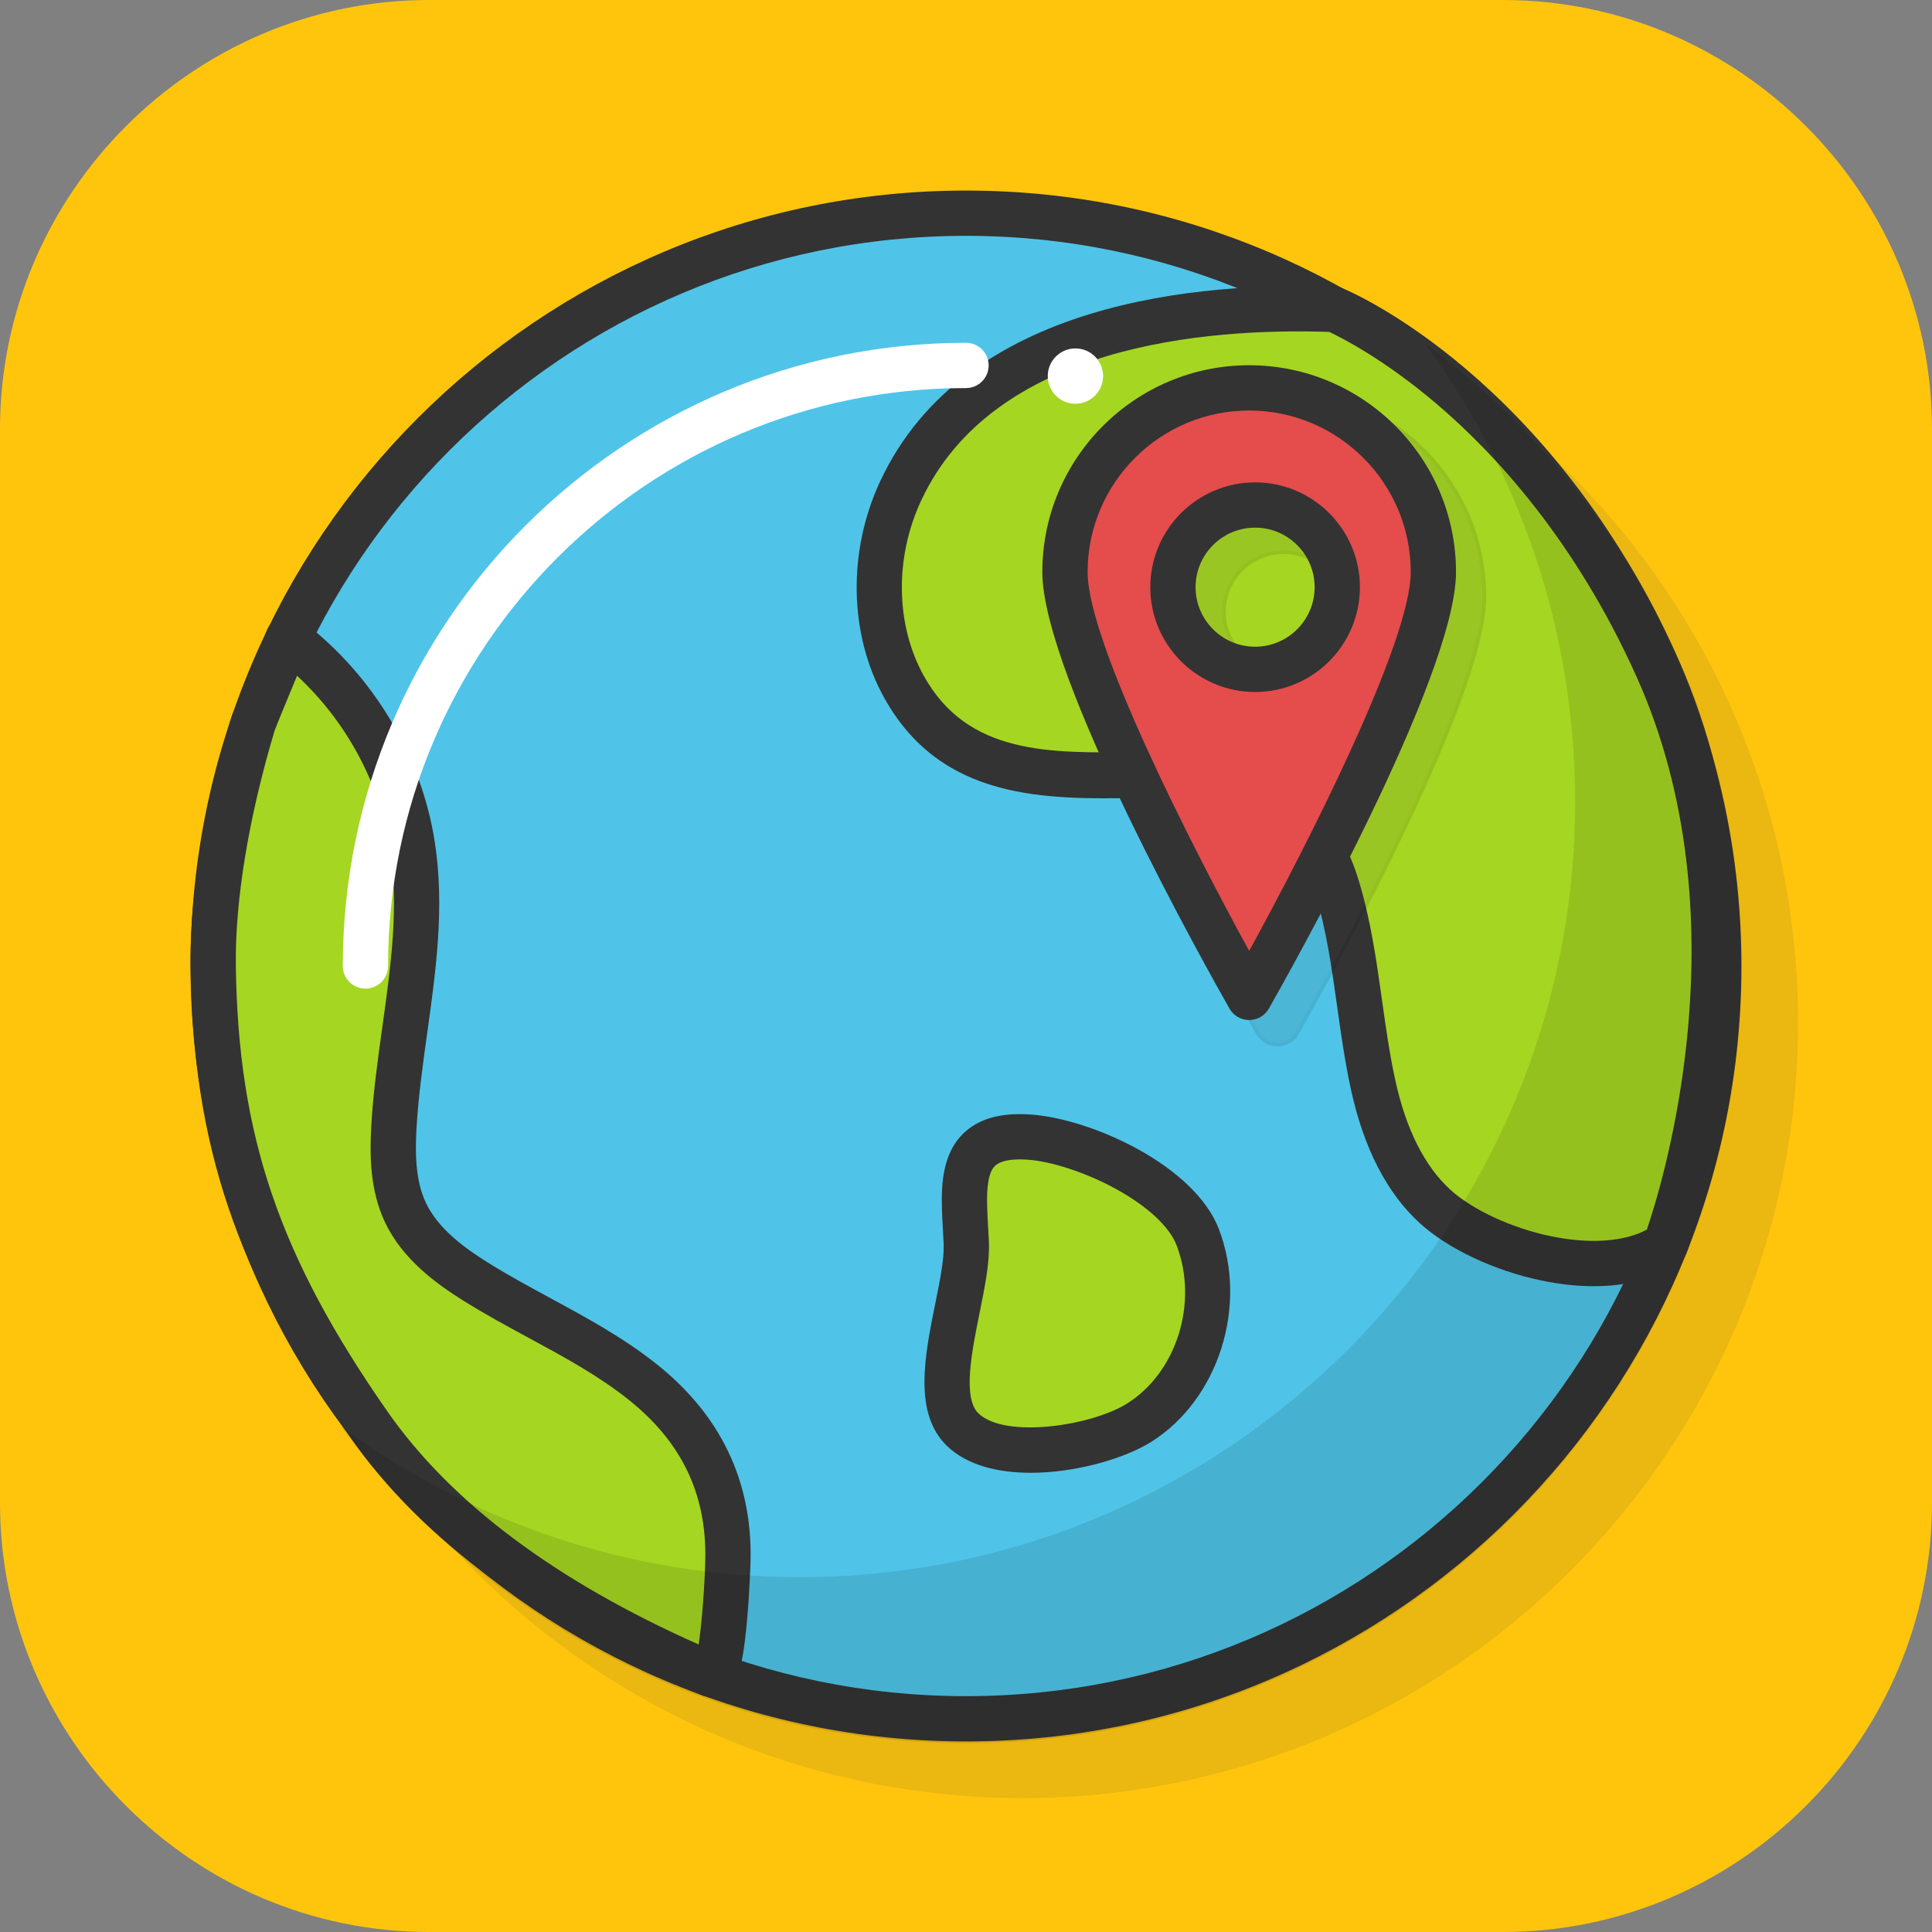
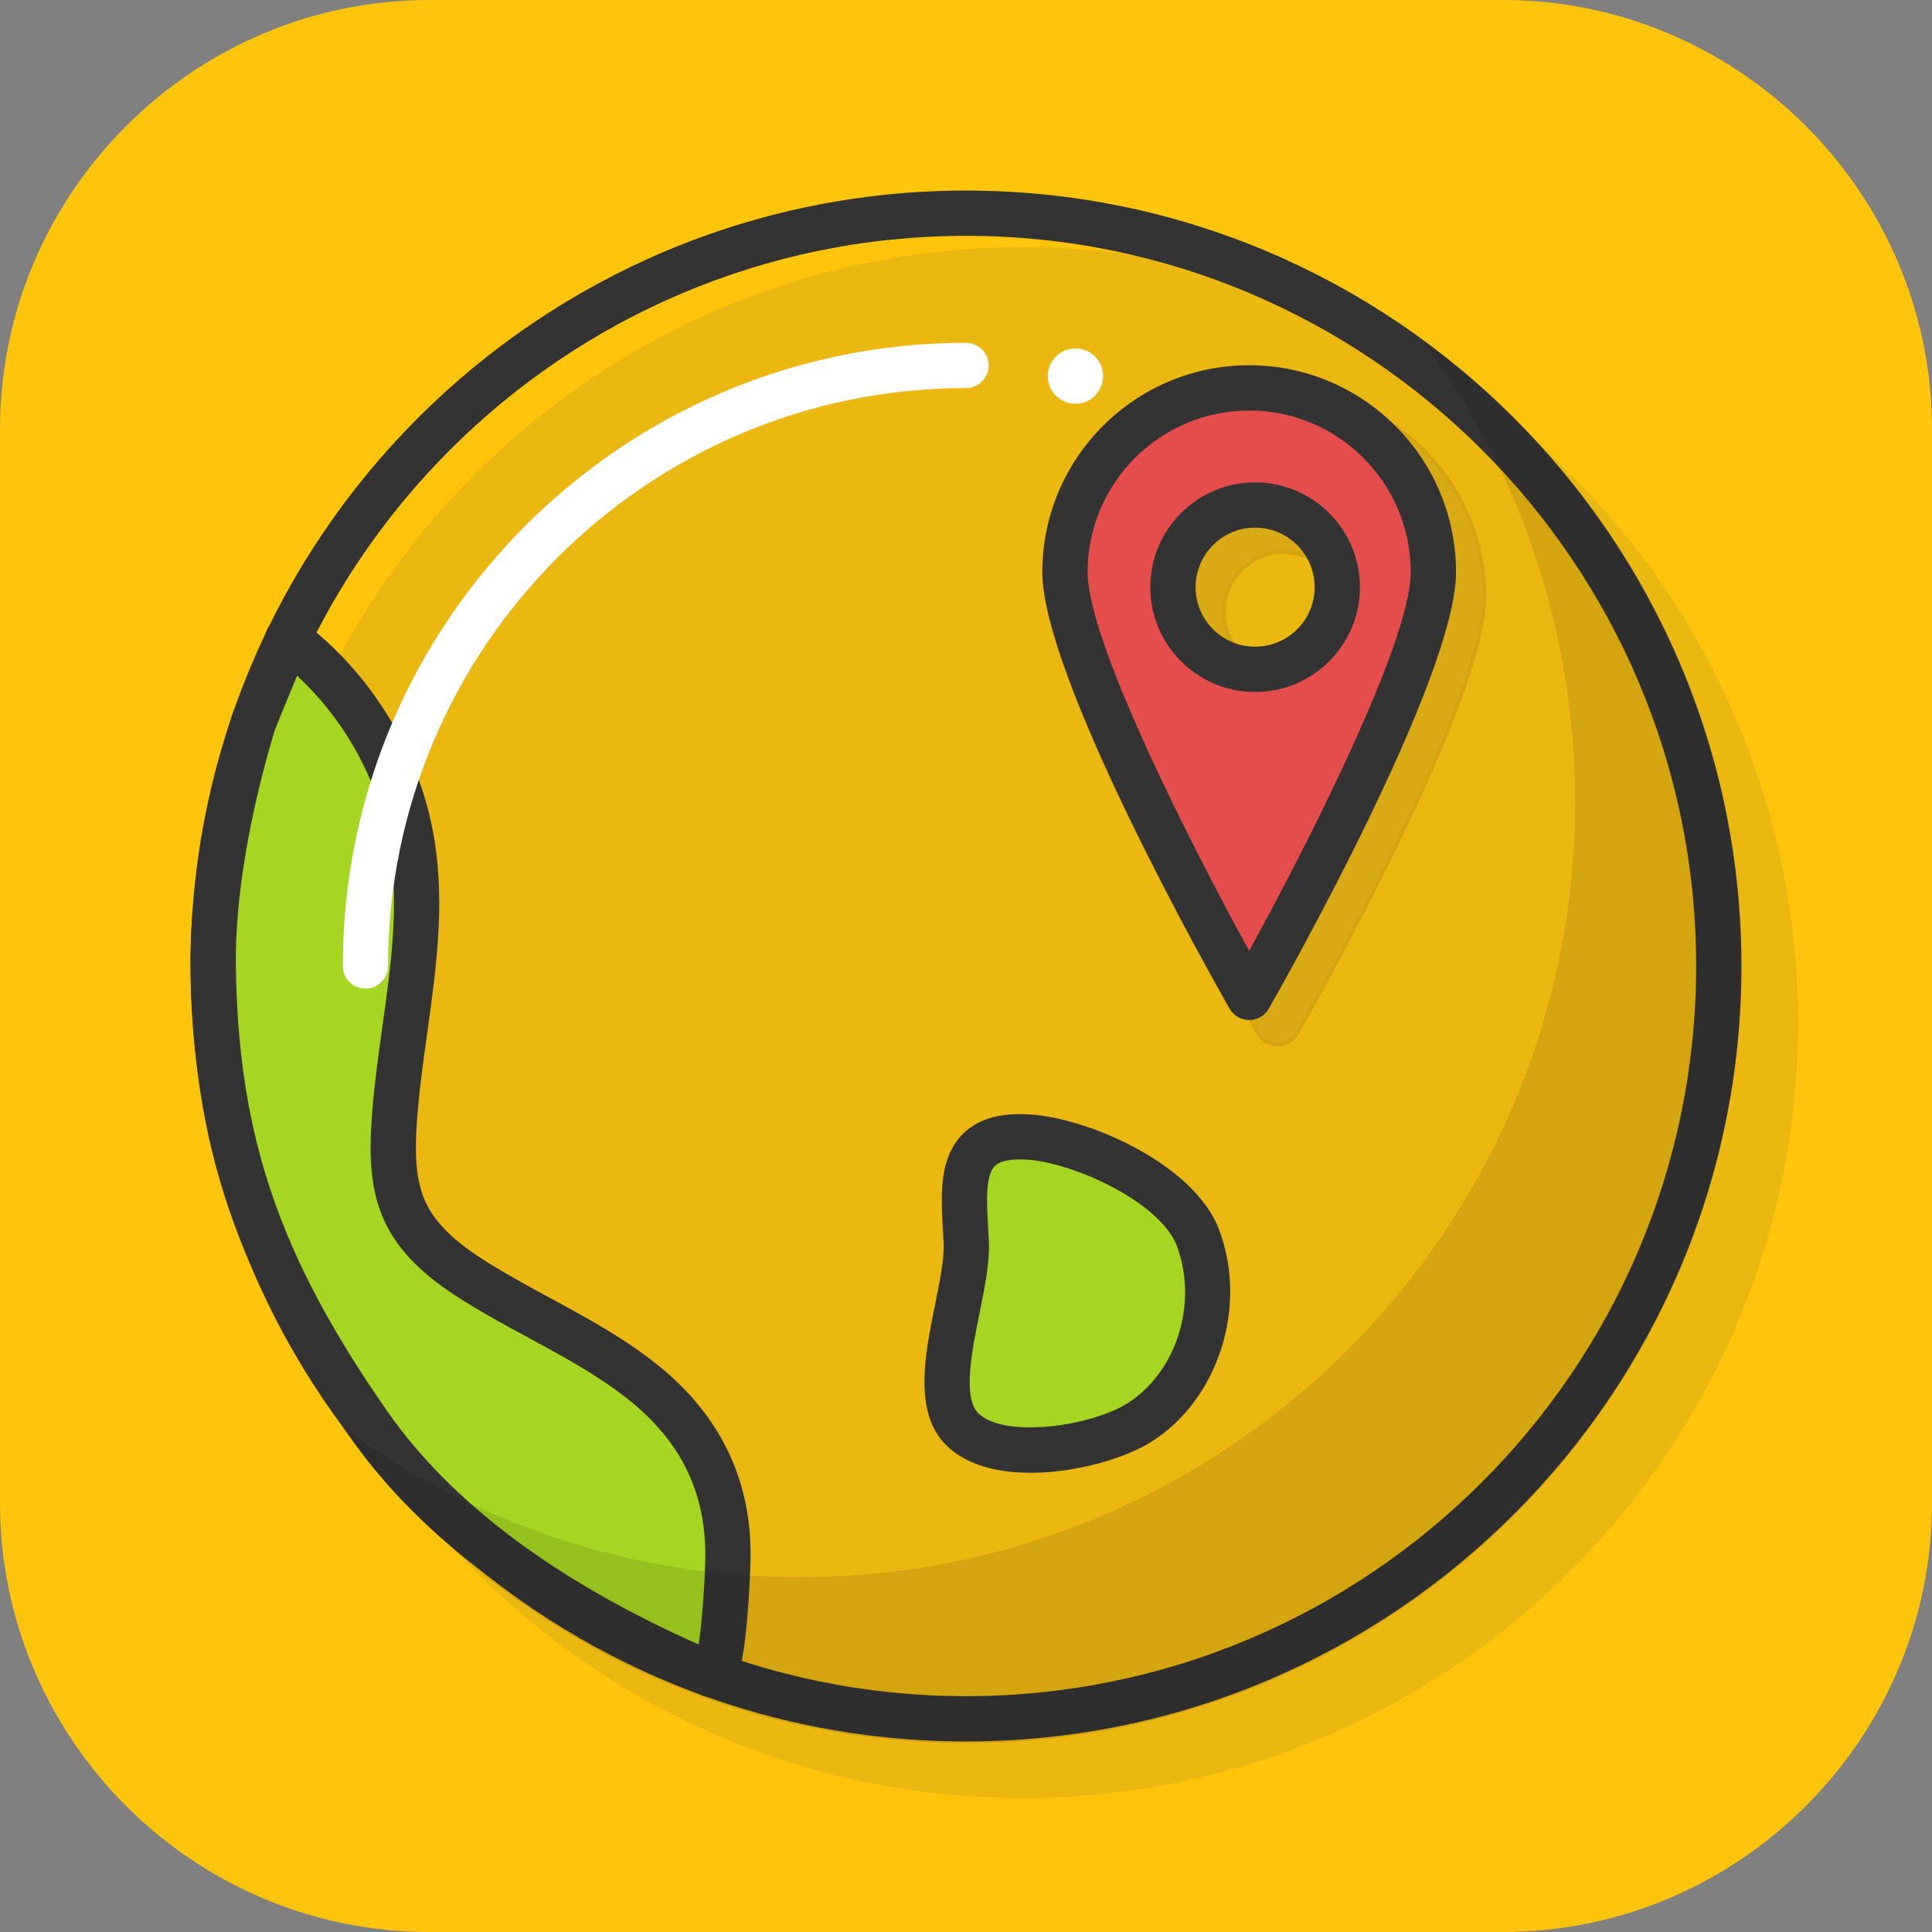
<svg xmlns="http://www.w3.org/2000/svg" version="1.1" id="Icons" width="800px" height="800px" viewBox="0 0 512 512" enable-background="new 0 0 512 512" xml:space="preserve">
  <rect x="0" y="0" width="512" height="512" fill="#808080" stroke="none" />
  <g id="Maps">
    <g>
      <g>
        <path fill="#FFC50D" d="M398.249,512H113.751C51.188,512,0,460.812,0,398.249V113.751     C0,51.188,51.188,0,113.751,0h284.498C460.812,0,512,51.188,512,113.751v284.498     C512,460.812,460.812,512,398.249,512z" />
      </g>
    </g>
    <g opacity="0.1">
      <g>
        <path fill="#333333" d="M271,65.5C157.687,65.5,65.5,157.687,65.5,271S157.687,476.5,271,476.5S476.5,384.313,476.5,271     S384.313,65.5,271,65.5z" />
      </g>
    </g>
    <g>
      <g>
-         <circle fill="#4FC4E8" cx="256" cy="256" r="199.5" />
-       </g>
+         </g>
      <g>
        <path fill="#333333" d="M256,461.5c-113.313,0-205.5-92.187-205.5-205.5S142.687,50.5,256,50.5S461.5,142.687,461.5,256     S369.313,461.5,256,461.5z M256,62.5C149.304,62.5,62.5,149.304,62.5,256S149.304,449.5,256,449.5     S449.5,362.696,449.5,256S362.696,62.5,256,62.5z" />
      </g>
    </g>
    <g>
      <g>
-         <path fill="#A5D621" d="M441.37,329.875c-16.192,11.061-47.91,1.929-61.13-10.212     c-8.944-8.214-13.689-20.077-16.302-31.936c-3.85-17.474-4.391-35.608-9.677-52.792     c-2.704-8.789-7.599-17.194-15.152-22.438c-8.105-5.627-18.396-7.083-28.262-7.107     c-26.728-0.067-56.153,3.961-71.319-23.451c-8.687-15.701-8.425-35.596-0.834-51.856     c19.547-41.868,73.856-49.648,114.953-48.079c0,0,52.746,21.826,85.549,94.911     S441.37,329.875,441.37,329.875z" />
-       </g>
+         </g>
      <g>
-         <path fill="#333333" d="M422.377,340.857c-4.384,0-9.049-0.501-13.91-1.514     c-12.499-2.604-24.87-8.452-32.285-15.262c-8.633-7.927-14.724-19.724-18.103-35.063     c-1.632-7.406-2.689-14.936-3.711-22.218c-1.476-10.509-2.868-20.435-5.842-30.102     c-1.85-6.01-5.578-14.232-12.84-19.273c-5.812-4.035-13.941-6.009-24.854-6.036     c-3.021-0.01-6.158,0.04-9.193,0.084c-24.459,0.369-52.196,0.78-67.361-26.631     c-9.291-16.791-9.682-38.747-1.021-57.299c22.406-47.992,85.186-52.88,120.618-51.537     c0.71,0.027,1.409,0.181,2.065,0.452c2.244,0.928,55.334,23.592,88.729,97.998     c17.512,39.015,17.208,79.761,13.87,107.072c-3.604,29.498-11.244,49.65-11.567,50.494     c-0.438,1.139-1.211,2.117-2.218,2.806C438.915,338.818,431.22,340.857,422.377,340.857z M441.37,330     h0.01H441.37z M441.37,330h0.01H441.37z M310.171,199c0.231,0,0.461,0,0.691,0     c13.431,0,23.789,2.904,31.668,8.374c10.077,6.996,15.06,17.882,17.465,25.7     c3.255,10.581,4.781,21.499,6.257,32.011c0.99,7.056,2.014,14.376,3.546,21.328     c2.839,12.887,7.718,22.591,14.5,28.819c5.824,5.349,16.271,10.203,26.617,12.359     c10.34,2.156,19.493,1.516,25.512-1.725c4.192-12.261,25.948-82.658-2.704-146.495     c-16.37-36.473-37.881-59.487-53.044-72.37c-13.932-11.839-25.212-17.541-28.421-19.043     c-32.629-1.087-88.883,3.443-108.128,44.663c-7.066,15.137-6.818,32.921,0.647,46.413     c11.682,21.114,33.539,20.591,56.683,20.248C304.319,199.238,307.269,199,310.171,199z" />
-       </g>
+         </g>
    </g>
    <g>
      <g>
        <path fill="#A5D621" d="M188.236,443.686c3.524,1.494,4.605-27.215,4.67-30.299     c0.409-19.394-7.407-35.087-22.661-47.211c-13.478-10.712-29.645-17.415-44.235-26.555     c-7.465-4.676-14.8-10.325-18.563-18.29c-3.325-7.036-3.499-15.125-3.044-22.894     c1.444-24.69,8.735-49.536,4.896-74.339c-3.377-21.82-15.432-41.564-32.987-54.87     c0.019,0.015-8.863,21.264-9.241,22.523C61.118,211.584,56.225,235.287,56.5,256     c0.606,45.582,11.5,78.854,41.27,121.51C118.554,407.292,152,428.324,188.236,443.686z" />
      </g>
      <g>
        <path fill="#333333" d="M188.492,449.739c-0.88,0-1.764-0.175-2.599-0.529     c-42.785-18.139-74.091-41.106-93.044-68.267c-30.236-43.324-41.715-77.166-42.349-124.863     c-0.333-24.991,6.639-52.111,10.823-66.053c0.25-0.831,1.357-3.597,7.576-18.576     c0.903-2.177,1.582-3.811,1.777-4.291c0.199-0.54,0.479-1.06,0.843-1.543     c1.992-2.641,5.744-3.173,8.391-1.188c0.016,0.012,0.031,0.023,0.047,0.035     c18.853,14.298,31.706,35.697,35.271,58.717c2.654,17.151,0.282,34.147-2.012,50.583     c-1.151,8.25-2.343,16.779-2.825,25.024c-0.379,6.483-0.38,13.928,2.479,19.98     c3.298,6.979,10.456,12.092,16.323,15.768c5.323,3.335,11.038,6.431,16.565,9.424     c9.534,5.165,19.394,10.505,28.219,17.519c16.982,13.498,25.369,31.005,24.927,52.034     c-0.032,1.523-0.285,8.679-0.931,15.879c-1.253,13.982-2.883,17.354-5.843,19.269     C191.028,449.375,189.764,449.739,188.492,449.739z M190.579,438h0.01H190.579z M72.788,193.576     c-6.864,22.898-10.519,45.036-10.289,62.344c0.6,45.012,11.492,77.035,40.19,118.156     c16.849,24.143,44.574,44.894,82.465,61.731c0.897-5.88,1.613-15.964,1.753-22.547     c0.365-17.324-6.307-31.188-20.396-42.387c-8-6.358-16.971-11.217-26.468-16.361     c-5.69-3.083-11.575-6.271-17.22-9.806c-7.254-4.544-16.175-11.016-20.803-20.811     c-4.013-8.494-4.076-17.812-3.609-25.809c0.511-8.726,1.735-17.498,2.92-25.981     c2.273-16.293,4.422-31.683,2.037-47.089c-2.697-17.422-11.545-33.787-24.643-45.937     C76.486,184.48,73.25,192.306,72.788,193.576z" />
      </g>
    </g>
    <g>
      <g>
        <path fill="#A5D621" d="M255.671,315.14c-0.273,4.356,0.182,9.316,0.401,14.233     c0.609,13.655-11.08,39.783-0.92,49.525c10.075,9.66,36.412,4.655,46.787-1.896     c15.864-10.018,22.105-31.728,15.49-49.093c-5.411-14.206-30.669-25.632-44.761-26.568     C259.496,300.464,256.203,306.657,255.671,315.14z" />
      </g>
      <g>
        <path fill="#333333" d="M273.158,390.306c-8.61,0.001-16.813-1.952-22.159-7.077     c-9.035-8.663-5.919-24.052-3.169-37.629c1.247-6.161,2.426-11.98,2.248-15.959     c-0.054-1.212-0.123-2.426-0.191-3.633c-0.212-3.749-0.432-7.626-0.204-11.244     c0.424-6.75,2.45-11.631,6.196-14.923c4.01-3.522,9.634-4.997,17.186-4.488     c16.057,1.066,43.506,13.447,49.972,30.419c7.748,20.341-0.111,45.072-17.894,56.303     C298.258,386.421,285.303,390.306,273.158,390.306z M270.276,307.256c-3.057,0-5.275,0.544-6.477,1.6     c-1.227,1.078-1.927,3.257-2.141,6.66l0,0c-0.183,2.903,0.008,6.261,0.209,9.813     c0.07,1.255,0.142,2.517,0.198,3.776c0.243,5.451-1.077,11.972-2.476,18.876     c-2.029,10.021-4.555,22.493-0.287,26.585c7.081,6.791,30.091,3.26,39.432-2.639     c13.127-8.29,18.875-26.688,13.086-41.885c-1.902-4.994-7.872-10.506-16.38-15.122     c-7.725-4.191-16.82-7.173-23.172-7.596C271.57,307.279,270.905,307.256,270.276,307.256z M255.671,315     h0.01H255.671z" />
      </g>
    </g>
    <g opacity="0.1">
      <g>
        <path d="M417.432,212.459c0,113.313-92.187,205.5-205.5,205.5     c-45.456,0-87.504-14.845-121.573-39.927c37.444,50.859,97.715,83.927,165.573,83.927     c113.313,0,205.5-92.187,205.5-205.5c0-67.858-33.068-128.129-83.927-165.573     C402.587,124.955,417.432,167.004,417.432,212.459z" />
      </g>
    </g>
    <g>
      <g>
        <path fill="#FFFFFF" d="M96.845,262c-3.313,0-6-2.687-6-6c0-91.067,74.088-165.155,165.155-165.155     c3.313,0,6,2.687,6,6s-2.687,6-6,6c-84.45,0-153.155,68.705-153.155,153.155     C102.845,259.313,100.158,262,96.845,262z" />
      </g>
    </g>
    <g>
      <g>
        <circle fill="#FFFFFF" cx="285" cy="99.667" r="7.333" />
      </g>
    </g>
    <g opacity="0.1">
      <g>
        <path fill="#333333" d="M338.543,103.291c-30.226,0-54.815,24.59-54.815,54.815     c0,27.747,44.524,106.761,49.602,115.68c1.066,1.874,3.058,3.031,5.214,3.031     s4.147-1.157,5.214-3.031c5.077-8.919,49.602-87.933,49.602-115.68     C393.358,127.881,368.768,103.291,338.543,103.291z M355.892,162.109     c0,8.699-7.077,15.777-15.776,15.777s-15.777-7.078-15.777-15.777s7.078-15.776,15.777-15.776     S355.892,153.41,355.892,162.109z" />
      </g>
      <g>
        <path d="M338.543,277.317c-2.331,0-4.496-1.259-5.648-3.284     c-5.084-8.93-49.667-88.054-49.667-115.927c0-30.501,24.814-55.315,55.315-55.315     s55.315,24.814,55.315,55.315c0,27.873-44.583,106.997-49.667,115.927     C343.039,276.059,340.874,277.317,338.543,277.317z M338.543,103.791     c-29.949,0-54.315,24.366-54.315,54.315c0,27.616,44.466,106.525,49.536,115.433     c0.976,1.714,2.807,2.778,4.779,2.778s3.804-1.064,4.779-2.778     c5.07-8.907,49.536-87.816,49.536-115.433C392.858,128.157,368.492,103.791,338.543,103.791z      M340.116,178.386c-8.976,0-16.277-7.302-16.277-16.277c0-8.975,7.302-16.276,16.277-16.276     c8.975,0,16.276,7.302,16.276,16.276C356.393,171.084,349.091,178.386,340.116,178.386z      M340.116,146.832c-8.424,0-15.277,6.853-15.277,15.276s6.854,15.277,15.277,15.277     s15.276-6.854,15.276-15.277S348.54,146.832,340.116,146.832z" />
      </g>
    </g>
    <g>
      <g>
        <path fill="#E54C4C" d="M331.044,102.793c-26.96,0-48.816,21.856-48.816,48.816     s48.816,112.711,48.816,112.711s48.816-85.751,48.816-112.711S358.004,102.793,331.044,102.793z      M332.617,177.387c-12.027,0-21.777-9.75-21.777-21.777s9.75-21.777,21.777-21.777     c12.027,0,21.777,9.75,21.777,21.777S344.644,177.387,332.617,177.387z" />
      </g>
      <g>
        <path fill="#333333" d="M331.044,270.319c-2.156,0-4.147-1.157-5.214-3.031     c-5.077-8.919-49.602-87.933-49.602-115.68c0-30.226,24.59-54.815,54.815-54.815     s54.815,24.59,54.815,54.815c0,27.747-44.524,106.761-49.602,115.68     C335.191,269.162,333.2,270.319,331.044,270.319z M331.044,108.793     c-23.608,0-42.815,19.207-42.815,42.815c0,18.475,27.336,72.163,42.815,100.394     c15.479-28.23,42.815-81.919,42.815-100.394C373.859,128,354.652,108.793,331.044,108.793z      M332.617,183.388c-15.316,0-27.777-12.461-27.777-27.777s12.461-27.776,27.777-27.776     s27.776,12.46,27.776,27.776S347.934,183.388,332.617,183.388z M332.617,139.834     c-8.699,0-15.777,7.077-15.777,15.776s7.078,15.777,15.777,15.777s15.776-7.078,15.776-15.777     S341.316,139.834,332.617,139.834z" />
      </g>
    </g>
  </g>
</svg>